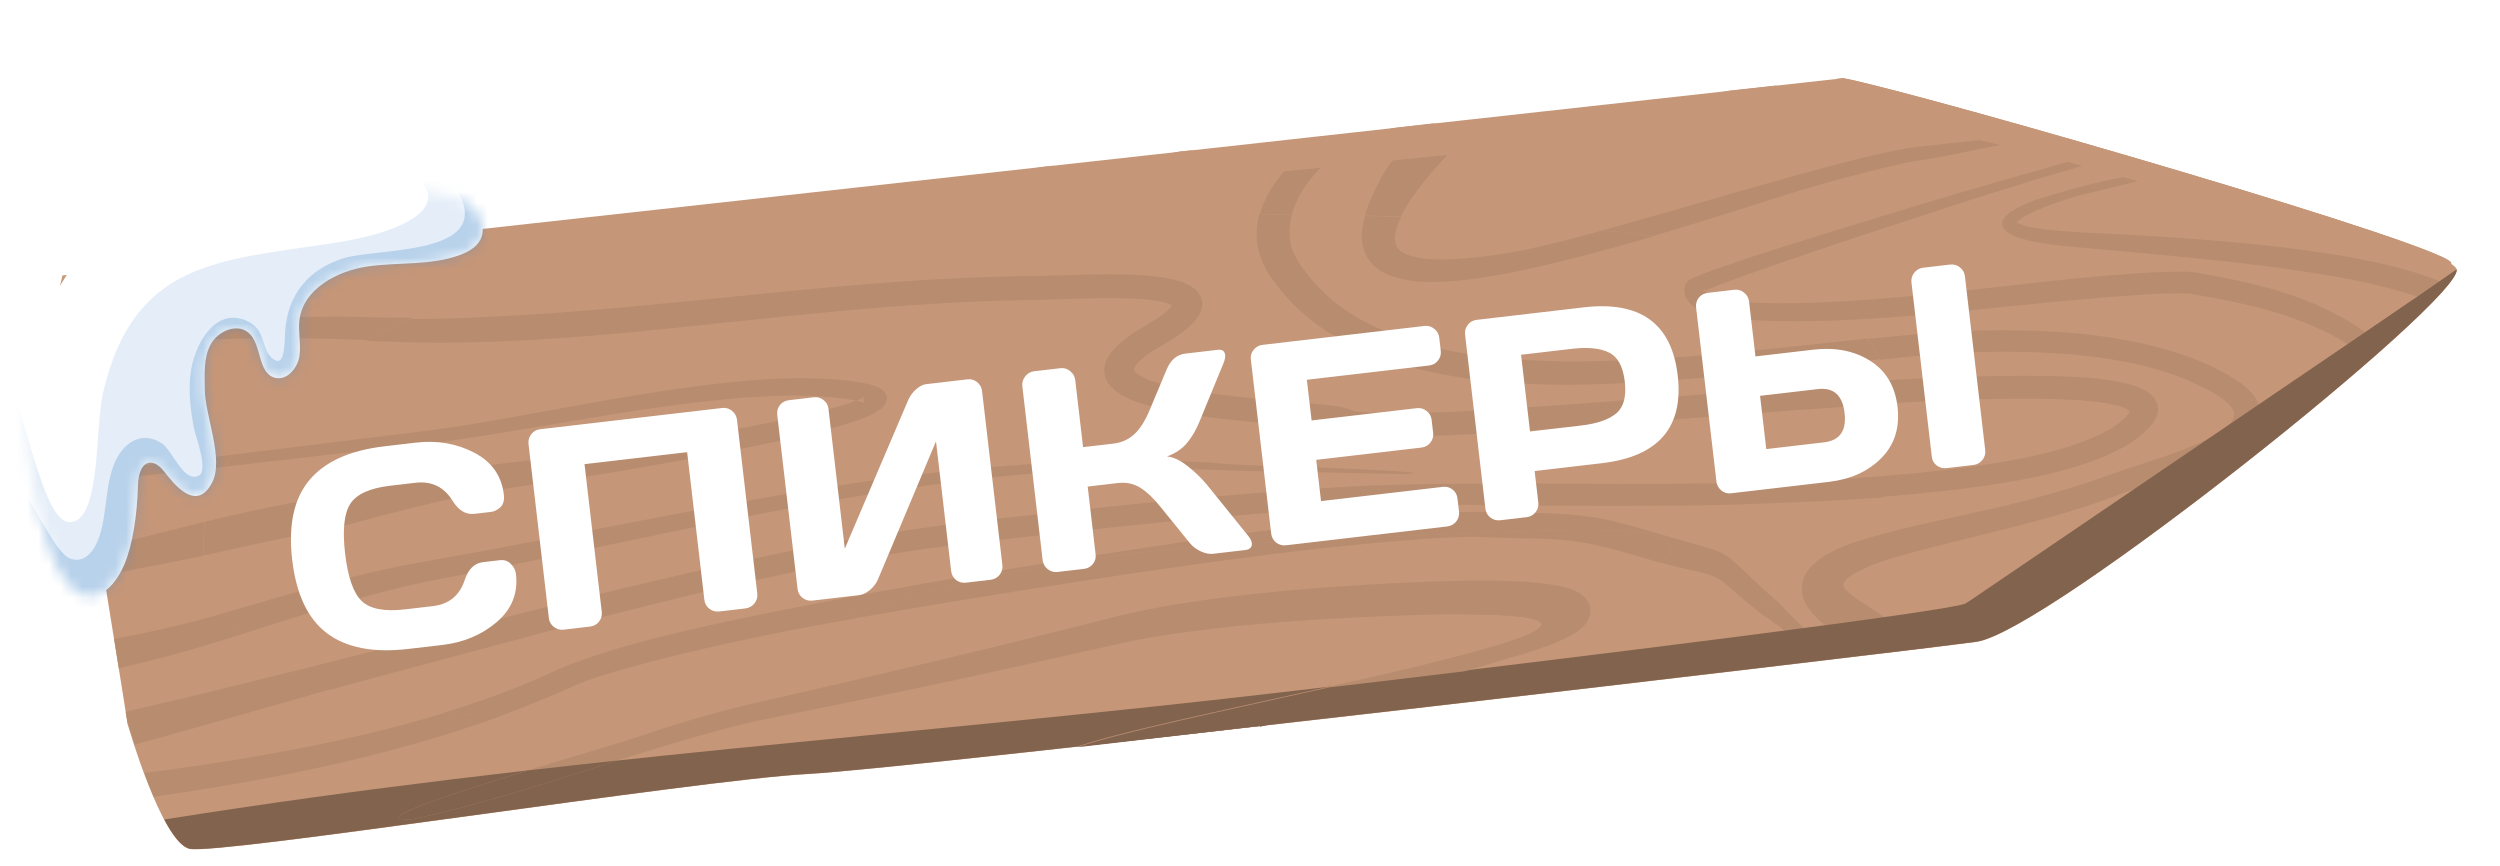
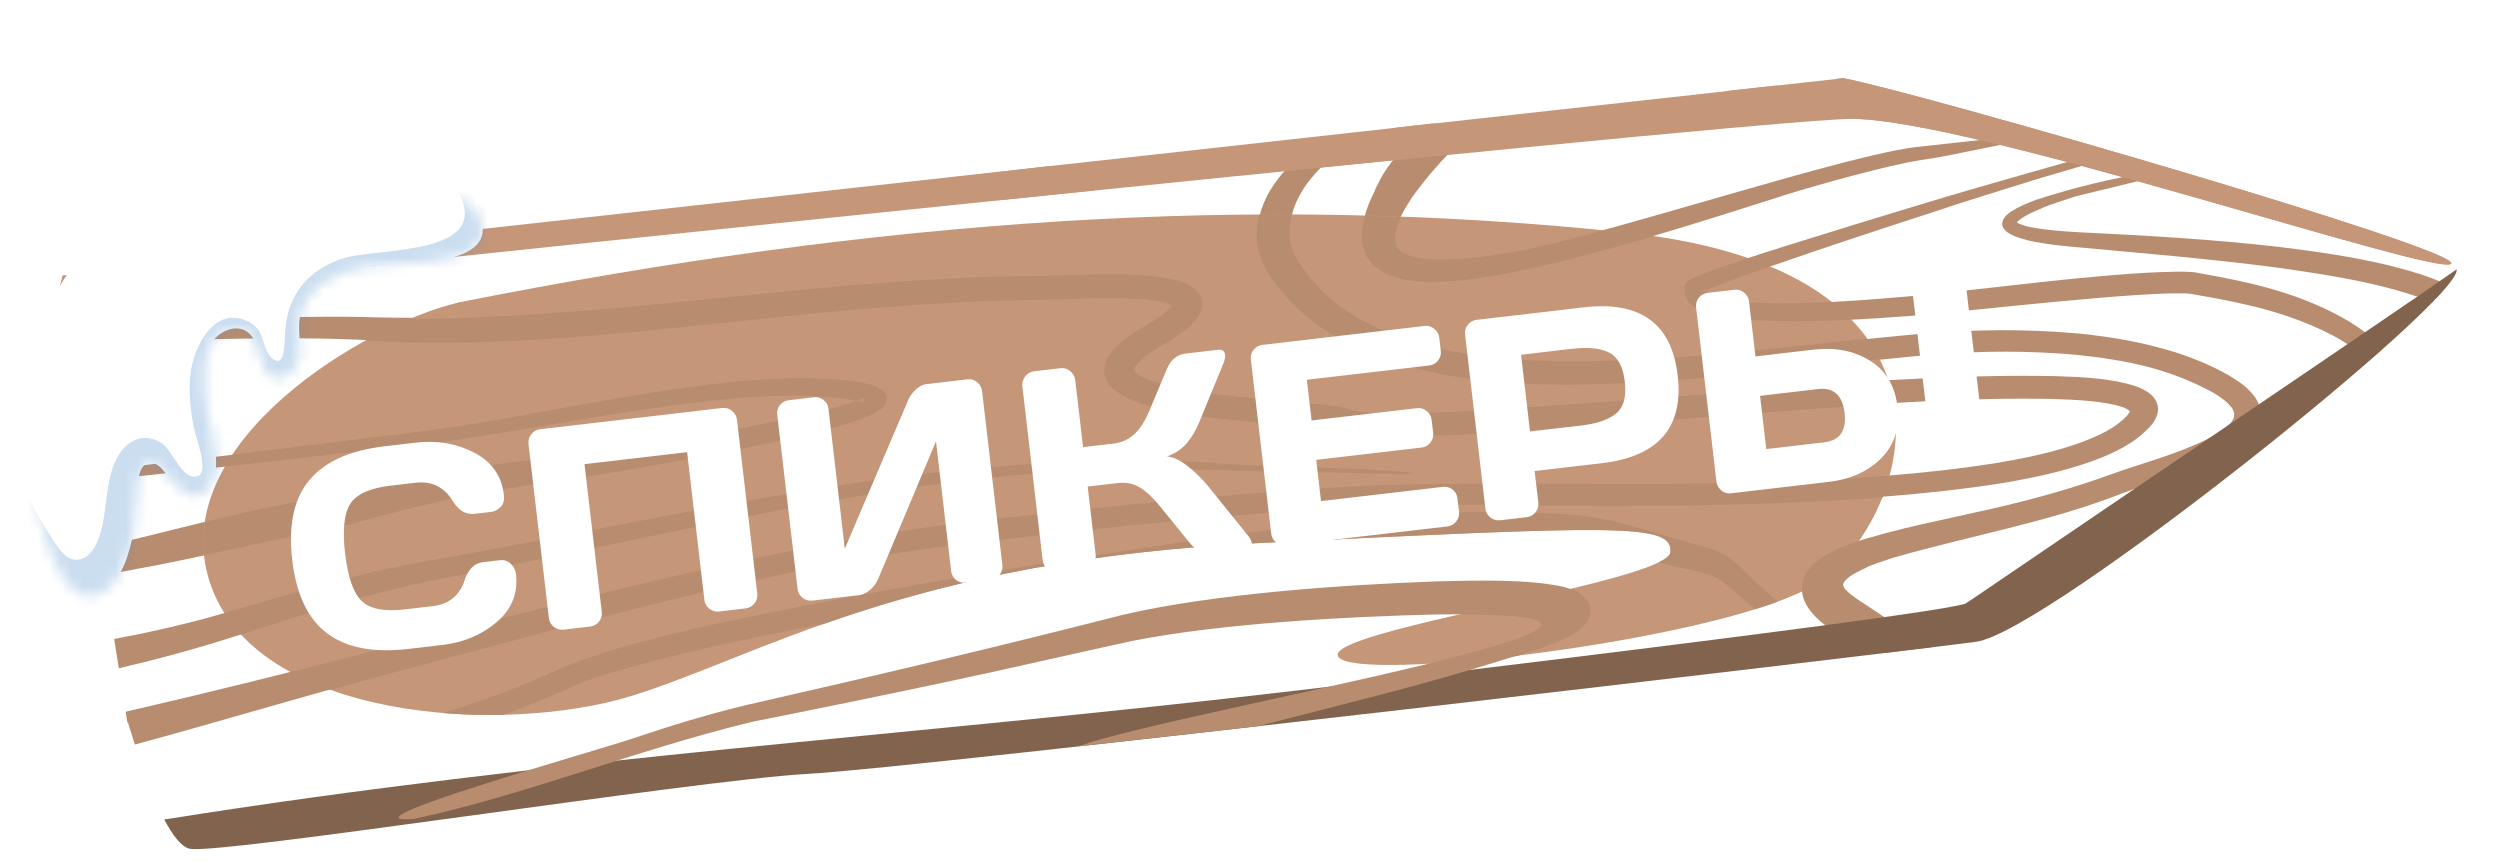
<svg xmlns="http://www.w3.org/2000/svg" width="228" height="79" viewBox="0 0 228 79" fill="none">
-   <path fill-rule="evenodd" clip-rule="evenodd" d="M11.625 65.934C11.625 65.934 7.758 41.416 7.121 39.096C6.484 36.777 3.712 27.223 5.89 26.239C8.066 25.24 166.131 8.711 169.269 9.407C172.408 10.103 223.55 21.806 224.05 24.586C224.55 27.365 186.642 57.667 180.247 58.541C173.853 59.415 83.713 70.055 73.649 70.596C63.585 71.137 19.837 78.023 17.282 77.418C14.727 76.813 11.611 65.952 11.611 65.952L11.625 65.934Z" fill="#C59678" />
  <path fill-rule="evenodd" clip-rule="evenodd" d="M11.626 65.934L11.458 64.907C13.427 64.456 15.363 63.992 17.239 63.551C32.111 60.006 46.792 55.913 61.694 52.492C70.549 50.459 78.68 48.78 87.784 47.653C100.184 46.252 111.819 44.988 124.317 44.289C136.46 43.822 149.033 44.319 161.443 43.964C168.466 43.698 175.268 43.316 182.24 42.2C184.878 41.75 187.287 41.246 189.778 40.353C191.41 39.734 192.909 39.068 193.998 37.894C194.023 37.843 194.235 37.613 194.226 37.534C194.226 37.534 194.223 37.503 194.221 37.487C194.186 37.46 194.164 37.415 194.114 37.389C193.979 37.325 193.753 37.162 193.59 37.133C191.867 36.557 189.212 36.455 187.341 36.389C179.582 36.217 171.309 36.819 163.522 37.363C154.729 38.01 145.948 38.766 137.147 39.35C133.891 39.556 130.633 39.746 127.373 39.779C126.243 39.784 125.143 39.77 124.033 39.677C123.196 39.6 122.438 39.515 121.713 39.171C121.865 39.249 120.918 39.042 120.369 38.98C119.24 38.858 118.099 38.769 116.956 38.665C113.949 38.413 111.052 38.149 108.098 37.67C106.702 37.437 105.445 37.171 104.138 36.753C102.994 36.364 102.071 35.964 101.311 35.181C100.944 34.764 100.773 34.388 100.712 33.872C100.68 33.321 100.823 32.907 101.129 32.396C101.916 31.226 103.115 30.452 104.44 29.663C105.215 29.208 106.093 28.677 106.675 28.07C106.744 27.983 106.857 27.859 106.893 27.759C106.889 27.728 106.893 27.759 106.898 27.806C106.902 27.837 106.883 27.808 106.846 27.765C106.695 27.703 106.557 27.608 106.392 27.564C105.749 27.37 105.071 27.29 104.379 27.229C100.78 26.951 97.882 27.226 94.37 27.288C81.32 27.48 70.524 28.979 57.786 30.213C48.965 31.038 41.423 31.491 32.637 30.979C23.437 30.595 14.304 31.202 5.304 31.175C5.262 30.815 5.206 30.473 5.184 30.143C14.403 29.462 24.288 28.752 33 28.907C37.044 29.037 40.877 29.002 44.926 28.767C61.854 27.962 77.518 25.198 94.57 25.045C98.244 25.012 101.111 24.741 104.902 25.027C105.804 25.112 106.597 25.225 107.454 25.474C107.454 25.474 107.552 25.494 107.585 25.506C108.016 25.646 108.35 25.782 108.711 26.009C109.124 26.278 109.36 26.52 109.564 26.908C109.759 27.345 109.767 27.693 109.63 28.153C109.489 28.582 109.272 28.908 108.932 29.265C108.108 30.122 107.101 30.763 106.012 31.398C105.176 31.876 104.121 32.522 103.617 33.247C103.593 33.313 103.456 33.504 103.496 33.578C103.507 33.672 103.548 33.746 103.62 33.817C104.018 34.23 104.752 34.51 105.348 34.709C106.491 35.083 107.63 35.299 108.851 35.521C111.707 35.98 114.539 36.236 117.434 36.484C118.608 36.585 119.782 36.686 120.943 36.804C121.75 36.9 122.587 36.976 123.292 37.29C123.576 37.4 124.205 37.469 124.527 37.495C125.534 37.536 126.532 37.625 127.562 37.584C130.744 37.561 133.939 37.379 137.133 37.18C145.92 36.613 154.702 35.873 163.482 35.244C171.443 34.694 179.689 34.127 187.639 34.309C190.038 34.393 192.614 34.504 194.801 35.232C195.233 35.387 195.571 35.554 195.934 35.797C196.3 36.071 196.52 36.315 196.691 36.691C196.851 37.101 196.856 37.417 196.731 37.844C196.588 38.257 196.399 38.549 196.09 38.902C194.631 40.452 192.927 41.269 190.76 42.077C188.053 43.028 185.52 43.561 182.663 44.053C175.517 45.174 168.654 45.579 161.454 45.833C155.26 46.097 148.889 46.08 142.708 46.057C136.75 46.039 130.33 45.87 124.388 46.12C111.939 46.829 100.399 48.098 88.05 49.524C71.317 51.447 53.233 56.667 36.955 60.994C28.755 63.172 20.543 65.669 12.301 67.901C11.905 66.694 11.667 65.882 11.667 65.882L11.626 65.934Z" fill="#B88C6F" />
-   <path fill-rule="evenodd" clip-rule="evenodd" d="M166.932 60.144L166.445 60.201C166.324 60.12 166.203 60.039 166.1 59.972C165.395 59.531 164.715 59.024 164.07 58.544C163.265 57.925 161.592 56.55 160.741 56.079C155.823 52.278 157.96 52.853 152.744 51.686C151.611 51.391 150.506 51.06 149.4 50.729C143.147 48.859 142.045 49.242 135.535 48.988C133.756 48.894 131.782 49.03 129.996 49.143C118.135 49.974 104.996 52 93.267 53.83C81.483 55.729 66.149 58.186 54.88 61.627C53.882 61.95 52.918 62.284 51.998 62.725C40.293 68.024 27.065 70.79 14.02 72.662C13.712 71.937 13.419 71.195 13.16 70.48C16.27 70.116 19.368 69.644 22.367 69.15C32.157 67.484 42.02 65.222 50.808 61.12C57.016 58.381 68.296 56.255 75.364 54.874C81.188 53.75 87.026 52.751 92.9 51.78C104.093 49.997 124.919 46.581 135.872 46.697C139.596 46.817 143.211 46.68 146.79 47.467C148.113 47.756 149.366 48.117 150.637 48.508C159.656 51.148 155.824 49.424 162.218 54.955C163.078 55.917 164.131 56.888 165.055 57.842C165.583 58.415 166.147 59.015 166.585 59.63C166.713 59.773 166.863 59.962 166.963 60.14L166.932 60.144Z" fill="#B88C6F" />
  <path fill-rule="evenodd" clip-rule="evenodd" d="M118.862 13.947L122.404 13.597C121.156 14.504 120.086 15.564 119.135 16.833C118.374 17.952 117.899 18.927 117.726 20.168C117.729 20.199 117.662 20.445 117.68 20.459C117.503 21.811 117.729 22.784 118.456 23.967C120.888 27.472 123.588 29.329 128.206 30.961C129.563 31.405 130.828 31.733 132.263 32.025C135.751 32.712 139.198 32.912 142.838 32.994C153.921 32.999 164.073 31.449 175.055 30.451C180.183 30.043 184.601 29.971 189.67 30.425C192.862 30.765 195.463 31.223 198.437 32.144C200.258 32.739 201.699 33.348 203.284 34.241C204.242 34.811 204.989 35.342 205.609 36.157C205.857 36.509 206.002 36.793 206.097 37.194C206.174 37.582 206.175 37.867 206.094 38.257C205.895 39.009 205.524 39.512 204.891 40.094C204.241 40.661 203.604 41.069 202.794 41.496C199.47 43.168 196.803 43.781 193.445 45.029C187.007 47.573 179.534 48.89 172.755 50.839C172.447 50.923 170.255 51.654 170.16 51.792C169.494 52.092 168.497 52.557 168.151 53.137C168.155 53.168 168.044 53.308 168.104 53.412C168.164 53.516 168.252 53.727 168.34 53.796C168.845 54.308 169.483 54.725 170.119 55.126C170.463 55.34 170.864 55.642 171.206 55.84C172.887 57.007 174.437 58.015 176.196 59.03C175.002 59.17 173.588 59.335 172.004 59.536L171.874 59.519C170.734 59.303 169.718 58.915 168.739 58.443C167.109 57.571 165.733 56.701 164.821 55.301C164.444 54.664 164.288 54.143 164.347 53.422C164.431 52.779 164.633 52.327 165.079 51.783C165.093 51.766 165.176 51.661 165.192 51.659C166.203 50.637 167.399 50.101 168.847 49.552C172.878 48.209 177.507 47.351 181.725 46.383C185.446 45.52 188.918 44.575 192.492 43.27C195.685 42.12 198.445 41.481 201.544 39.93C202.127 39.608 202.65 39.309 203.126 38.889C203.413 38.617 203.654 38.367 203.742 38.024C203.729 37.915 203.791 37.765 203.745 37.643C203.681 37.508 203.638 37.275 203.514 37.163C203.081 36.595 202.476 36.19 201.809 35.792C197.847 33.639 194.06 32.845 189.241 32.346C184.899 31.981 181.08 31.999 176.72 32.302C176.232 32.343 175.682 32.408 175.207 32.431C163.897 33.483 154.286 35.034 142.674 35.137C136.949 35.061 132.299 34.653 127.031 33.033C121.848 31.197 118.528 29.08 115.839 25.145C115.721 24.952 115.566 24.717 115.464 24.523C114.738 23.085 114.521 21.906 114.735 20.327C115.056 18.577 115.72 17.311 116.961 15.802C117.584 15.143 118.213 14.53 118.895 13.959L118.862 13.947Z" fill="#B88C6F" />
  <path fill-rule="evenodd" clip-rule="evenodd" d="M10.836 60.953L10.412 58.276C11.033 58.14 11.656 58.02 12.281 57.915C14.411 57.476 16.457 56.999 18.527 56.456C25.701 54.477 31.147 52.572 38.744 51.225C63.35 46.908 85.221 40.976 110.235 42.193C112.896 42.484 117.28 42.527 120.143 42.636C121.711 42.707 123.265 42.779 124.833 42.85C125.267 42.878 125.873 42.887 126.276 42.935C126.917 42.971 127.621 43 128.251 43.069C128.348 43.089 128.715 43.094 128.799 43.132C128.799 43.132 128.929 43.148 128.93 43.164C128.93 43.164 128.962 43.16 128.963 43.176C128.963 43.176 128.948 43.178 128.932 43.179C128.932 43.179 128.901 43.183 128.885 43.185C128.807 43.194 128.74 43.17 128.885 43.185C128.885 43.185 128.916 43.181 128.932 43.179L128.948 43.178C128.932 43.179 128.948 43.178 128.916 43.181C128.854 43.189 128.838 43.19 128.775 43.198C128.571 43.222 128.412 43.224 128.206 43.233C128.143 43.24 128.017 43.255 128.017 43.255C127.411 43.246 126.803 43.222 126.197 43.214C124.154 43.167 122.065 43.141 120.035 43.077C116.746 43.002 113.304 42.976 110.041 42.849C97.265 42.392 87.1 43.706 74.366 45.922C62.534 48.097 51.016 50.774 39.221 52.992C29.49 55.017 22.476 58.088 13.189 60.377C12.415 60.563 11.625 60.75 10.836 60.953Z" fill="#B88C6F" />
  <path fill-rule="evenodd" clip-rule="evenodd" d="M9.458 52.426L9.054 49.921C10.479 49.58 11.659 49.315 12.109 49.215C17.157 47.991 22.141 46.632 27.292 45.745C32.661 44.817 37.887 43.477 43.204 42.65C45.644 42.27 48.016 41.993 50.472 41.754C56.707 41.152 65.106 39.584 71.249 38.328C72.99 37.966 74.697 37.576 76.407 37.091C77.039 36.906 78.315 36.52 78.832 36.174L78.768 36.308C78.768 36.308 78.722 36.456 78.745 36.517C78.754 36.595 78.775 36.64 78.814 36.699C78.85 36.742 78.921 36.797 78.87 36.772C78.77 36.736 78.634 36.657 78.522 36.654C77.107 36.264 74.881 36.16 73.375 36.082C62.466 35.929 48.947 39.332 37.603 40.641C30.223 41.392 19.159 42.779 8.019 43.922L7.866 43.02C20.521 41.621 32.789 40.046 37.468 39.483C39.432 39.254 41.341 38.968 43.295 38.66C52.432 37.133 64.537 34.435 73.589 34.503C75.381 34.579 77.605 34.668 79.308 35.072C79.474 35.132 79.983 35.262 80.089 35.345C80.36 35.488 80.533 35.61 80.704 35.844C80.75 35.965 80.877 36.093 80.862 36.238C80.859 36.349 80.898 36.551 80.815 36.656C80.717 36.905 80.578 37.08 80.362 37.279C79.472 37.97 78.211 38.355 77.09 38.708C75.32 39.232 73.57 39.658 71.756 40.076C64.783 41.588 57.746 42.822 50.678 43.933C43.68 44.814 40.269 45.609 33.842 47.295C32.025 47.824 29.796 48.37 27.92 48.668C22.784 49.681 17.616 50.966 12.484 51.882C11.892 51.999 10.772 52.225 9.462 52.457L9.458 52.426Z" fill="#B88C6F" />
  <path fill-rule="evenodd" clip-rule="evenodd" d="M128.557 12.973C130.289 12.803 131.989 12.636 133.642 12.475C133.47 12.637 133.341 12.763 133.242 12.87C131.584 14.491 130.063 16.19 128.779 18.005C128.156 18.95 127.611 19.87 127.318 20.903C127.22 21.294 127.156 21.698 127.233 22.086C127.24 22.148 127.32 22.424 127.355 22.452C127.576 22.838 127.852 23.028 128.337 23.225C129.086 23.502 129.845 23.588 130.678 23.633C133.412 23.726 136.102 23.317 138.784 22.829C148.067 20.92 168.68 14.042 174.941 13.39C177.551 13.101 180.176 12.81 182.803 12.535L184.344 12.91C181.256 13.334 178.281 14.173 175.21 14.595C172.314 15.028 165.745 16.858 162.873 17.764C155.074 20.245 147.294 22.755 139.238 24.536C136.301 25.149 133.446 25.657 130.441 25.69C129.195 25.662 128.198 25.572 127.055 25.198C125.941 24.789 125.266 24.329 124.702 23.459C124.144 22.494 124.094 21.66 124.272 20.593C124.484 19.41 124.813 18.547 125.354 17.454C125.416 17.304 125.539 16.988 125.62 16.868C126.282 15.443 127.323 14.132 128.573 12.972L128.557 12.973Z" fill="#B88C6F" />
  <path fill-rule="evenodd" clip-rule="evenodd" d="M41.703 27.621C33.489 29.547 15.039 40.359 19.116 53.042C23.193 65.725 45.88 67.054 57.517 63.491C69.155 59.928 82.692 51.086 114.992 49.516C147.293 47.963 152.608 47.659 152.335 50.37C152.065 53.097 120.276 57.54 122.066 59.915C123.856 62.29 155.533 58.526 164.75 53.74C173.968 48.953 182.377 24.84 148.357 21.22C114.337 17.599 80.217 19.951 41.702 27.605L41.703 27.621Z" fill="#C59678" />
  <path fill-rule="evenodd" clip-rule="evenodd" d="M37.521 29.029C36.184 29.582 34.768 30.27 33.317 31.074C41.809 31.525 49.193 31.075 57.778 30.278C70.515 29.044 81.311 27.545 94.362 27.352C97.875 27.306 100.773 27.031 104.37 27.293C105.062 27.355 105.726 27.452 106.384 27.629C106.547 27.657 106.701 27.75 106.837 27.829C106.872 27.857 106.909 27.9 106.89 27.871C106.886 27.839 106.881 27.793 106.885 27.824C106.848 27.923 106.737 28.063 106.666 28.135C106.084 28.742 105.207 29.272 104.432 29.727C103.089 30.503 101.907 31.291 101.121 32.461C100.814 32.972 100.685 33.368 100.704 33.936C100.766 34.468 100.935 34.829 101.303 35.245C102.063 36.029 102.985 36.428 104.129 36.818C105.436 37.236 106.709 37.499 108.09 37.734C111.044 38.214 113.939 38.462 116.948 38.729C118.089 38.818 119.232 38.922 120.36 39.044C120.909 39.107 121.872 39.311 121.704 39.236C122.427 39.563 123.188 39.665 124.025 39.742C125.15 39.832 126.234 39.848 127.364 39.843C130.625 39.811 133.867 39.622 137.139 39.415C145.94 38.831 154.721 38.074 163.514 37.428C166.515 37.22 169.609 36.986 172.694 36.815C172.584 36.147 172.425 35.468 172.203 34.796C169.261 34.965 166.323 35.165 163.416 35.362C154.637 35.991 145.854 36.732 137.067 37.298C133.874 37.497 130.679 37.68 127.497 37.703C126.466 37.744 125.484 37.653 124.461 37.614C124.139 37.588 123.51 37.519 123.227 37.409C122.521 37.095 121.684 37.019 120.877 36.923C119.715 36.789 118.543 36.704 117.368 36.603C114.457 36.357 111.641 36.099 108.785 35.64C107.566 35.433 106.44 35.2 105.282 34.828C104.686 34.628 103.953 34.349 103.554 33.936C103.498 33.863 103.441 33.791 103.431 33.697C103.39 33.622 103.541 33.414 103.551 33.366C104.056 32.641 105.111 31.994 105.946 31.516C107.035 30.882 108.044 30.257 108.866 29.384C109.189 29.013 109.407 28.702 109.564 28.272C109.702 27.812 109.693 27.464 109.498 27.027C109.294 26.639 109.057 26.381 108.645 26.128C108.284 25.901 107.95 25.765 107.519 25.625C107.486 25.613 107.386 25.577 107.388 25.593C106.533 25.36 105.74 25.246 104.836 25.146C101.043 24.844 98.178 25.131 94.504 25.164C77.452 25.316 61.788 28.081 44.861 28.885C42.345 29.021 39.933 29.096 37.481 29.097L37.521 29.029ZM26.464 61.284C27.604 61.912 28.814 62.452 30.11 62.919C32.377 62.29 34.645 61.66 36.916 61.062C53.195 56.751 71.279 51.531 88.011 49.592C100.36 48.166 111.897 46.882 124.348 46.188C130.272 45.924 136.709 46.092 142.668 46.125C148.849 46.148 155.22 46.165 161.415 45.901C164.903 45.779 168.308 45.619 171.702 45.366C171.961 44.717 172.169 44.043 172.361 43.37C168.749 43.666 165.122 43.835 161.445 43.98C149.037 44.351 136.463 43.854 124.319 44.305C111.837 45.002 100.186 46.268 87.786 47.669C78.682 48.795 70.55 50.474 61.696 52.508C49.879 55.22 38.192 58.36 26.466 61.3L26.464 61.284Z" fill="#B88C6F" />
  <path fill-rule="evenodd" clip-rule="evenodd" d="M40.453 65.04C42.286 65.191 44.106 65.232 45.917 65.195C47.977 64.431 49.999 63.608 51.996 62.709C52.916 62.269 53.895 61.932 54.877 61.612C60.858 59.787 68.002 58.24 75.138 56.899C84.453 53.623 96.719 50.398 115.007 49.515C147.309 47.961 152.623 47.658 152.351 50.369C152.321 50.658 151.957 50.954 151.309 51.267C151.787 51.402 152.264 51.536 152.74 51.655C157.711 52.771 156.001 52.305 160.106 55.551C160.812 55.326 161.487 55.104 162.112 54.873C155.823 49.424 159.589 51.125 150.619 48.494C149.332 48.105 148.097 47.758 146.772 47.453C143.193 46.666 139.578 46.803 135.854 46.683C124.901 46.568 104.059 49.985 92.882 51.766C87.022 52.72 81.186 53.735 75.346 54.861C68.262 56.243 56.998 58.367 50.789 61.106C47.483 62.65 44.017 63.927 40.465 65.007L40.453 65.04Z" fill="#B88C6F" />
  <path fill-rule="evenodd" clip-rule="evenodd" d="M164.348 53.977C164.484 53.914 164.634 53.833 164.754 53.771C166.48 52.872 168.191 51.293 169.583 49.307C169.337 49.383 169.091 49.46 168.847 49.552C167.399 50.101 166.203 50.637 165.192 51.659C165.192 51.659 165.093 51.766 165.079 51.783C164.633 52.327 164.417 52.796 164.347 53.422C164.338 53.614 164.328 53.805 164.348 53.977ZM171.428 32.794C171.098 32.15 170.721 31.513 170.265 30.884C161.061 31.832 152.279 32.985 142.819 32.964C139.196 32.896 135.733 32.698 132.244 31.996C130.809 31.704 129.544 31.376 128.187 30.932C123.569 29.299 120.868 27.443 118.437 23.938C117.708 22.739 117.469 21.784 117.661 20.429C117.659 20.414 117.712 20.186 117.706 20.139C117.732 19.945 117.773 19.75 117.799 19.573C116.813 19.577 115.824 19.566 114.838 19.57C114.785 19.798 114.718 20.044 114.682 20.286C114.469 21.864 114.686 23.044 115.411 24.481C115.513 24.675 115.668 24.911 115.786 25.103C118.475 29.038 121.78 31.157 126.978 32.992C132.247 34.611 136.896 35.02 142.622 35.096C152.929 35.002 161.654 33.776 171.409 32.764L171.428 32.794Z" fill="#B88C6F" />
  <path fill-rule="evenodd" clip-rule="evenodd" d="M20.455 55.914C20.886 56.609 21.392 57.263 21.956 57.863C27.485 56.123 32.754 54.335 39.219 52.977C51.014 50.759 62.55 48.095 74.364 45.907C87.098 43.69 97.263 42.376 110.039 42.834C113.288 42.977 116.746 43.002 120.034 43.062C122.063 43.126 124.152 43.151 126.196 43.198C126.802 43.206 127.41 43.23 128.016 43.239C128.016 43.239 128.141 43.224 128.204 43.217C128.41 43.209 128.569 43.206 128.773 43.182C128.836 43.175 128.868 43.171 128.915 43.166C128.946 43.162 128.931 43.164 128.946 43.162L128.931 43.164C128.931 43.164 128.899 43.167 128.883 43.169C128.805 43.178 128.738 43.154 128.883 43.169C128.883 43.169 128.915 43.166 128.931 43.164C128.931 43.164 128.946 43.162 128.962 43.16C128.962 43.16 128.931 43.164 128.929 43.148C128.929 43.148 128.799 43.132 128.798 43.116C128.714 43.078 128.347 43.073 128.249 43.053C127.62 42.984 126.916 42.955 126.275 42.919C125.871 42.871 125.265 42.863 124.832 42.834C123.263 42.764 121.71 42.691 120.141 42.621C117.278 42.511 112.894 42.468 110.233 42.177C85.235 40.959 63.364 46.891 38.742 51.209C31.831 52.429 26.71 54.121 20.453 55.898L20.455 55.914Z" fill="#B88C6F" />
  <path fill-rule="evenodd" clip-rule="evenodd" d="M21.189 41.48C20.96 41.84 20.732 42.199 20.519 42.557C27.055 41.809 33.039 41.095 37.619 40.639C48.963 39.33 62.484 35.943 73.391 36.08C74.913 36.156 77.123 36.262 78.538 36.652C78.651 36.67 78.786 36.734 78.886 36.77C78.936 36.796 78.851 36.742 78.829 36.697C78.791 36.639 78.768 36.578 78.76 36.515C78.737 36.455 78.774 36.355 78.784 36.306L78.848 36.172C78.331 36.518 77.054 36.905 76.423 37.089C74.712 37.575 73.004 37.949 71.265 38.326C65.107 39.584 56.721 41.135 50.488 41.752C48.032 41.991 45.66 42.268 43.22 42.648C37.903 43.475 32.677 44.815 27.308 45.744C24.404 46.241 21.551 46.892 18.702 47.589C18.548 48.59 18.524 49.607 18.629 50.642C21.736 49.977 24.837 49.266 27.934 48.651C29.81 48.352 32.039 47.807 33.856 47.277C40.283 45.591 43.694 44.797 50.692 43.916C57.76 42.805 64.797 41.571 71.77 40.059C73.586 39.656 75.336 39.23 77.104 38.691C78.241 38.336 79.501 37.951 80.376 37.262C80.607 37.06 80.733 36.903 80.829 36.638C80.897 36.535 80.855 36.318 80.876 36.221C80.891 36.076 80.764 35.948 80.718 35.827C80.549 35.609 80.374 35.471 80.103 35.328C79.997 35.245 79.488 35.114 79.322 35.054C77.617 34.635 75.394 34.546 73.603 34.486C64.551 34.417 52.446 37.115 43.309 38.642C41.37 38.948 39.446 39.236 37.482 39.466C34.513 39.813 28.459 40.599 21.187 41.464L21.189 41.48Z" fill="#B88C6F" />
  <path fill-rule="evenodd" clip-rule="evenodd" d="M150.752 21.542C149.974 21.427 149.198 21.328 148.375 21.233C147.634 21.161 146.909 21.087 146.168 21.015C143.36 21.787 140.808 22.434 138.802 22.843C136.104 23.332 133.429 23.74 130.695 23.647C129.862 23.602 129.104 23.516 128.355 23.239C127.886 23.04 127.593 22.852 127.373 22.466C127.338 22.438 127.256 22.146 127.25 22.099C127.173 21.712 127.253 21.306 127.335 20.916C127.448 20.523 127.597 20.157 127.762 19.804C126.674 19.757 125.572 19.727 124.485 19.696C124.408 19.99 124.333 20.3 124.276 20.624C124.113 21.689 124.163 22.524 124.706 23.491C125.267 24.345 125.944 24.82 127.059 25.229C128.199 25.588 129.199 25.693 130.444 25.722C133.451 25.703 136.304 25.18 139.242 24.567C143.137 23.7 146.966 22.666 150.753 21.558L150.752 21.542Z" fill="#B88C6F" />
  <path fill-rule="evenodd" clip-rule="evenodd" d="M5.696 25.121L168.096 7.134C175.115 8.471 224.689 22.831 223.543 24.058C222.383 25.304 179.341 10.704 168.753 10.847C158.167 11.005 5.211 27.238 5.211 27.238L5.696 25.121Z" fill="#C59678" />
  <path fill-rule="evenodd" clip-rule="evenodd" d="M157.735 8.265L162.168 7.779C155.949 9.33 145.136 11.639 126.887 14.627C124.117 14.903 121.283 15.187 118.372 15.479C131.849 13.35 145.277 10.941 157.735 8.265ZM12.145 26.492L5.209 27.223L5.26 26.979C6.247 26.705 7.66 26.398 9.544 26.035C25.699 22.974 12.981 25.332 12.145 26.492Z" fill="#C59678" />
  <path fill-rule="evenodd" clip-rule="evenodd" d="M127.303 11.646L131.199 11.19C123.29 13.002 112.764 15.183 99.614 17.385C96.656 17.683 93.683 17.998 90.709 18.298C101.359 16.642 113.494 14.479 127.303 11.646ZM41.451 23.418C36.606 23.92 32.076 24.402 27.971 24.834C25.059 24.714 23.494 24.405 23.437 23.92C23.34 23.091 28.369 23.883 41.451 23.418Z" fill="#C59678" />
-   <path fill-rule="evenodd" clip-rule="evenodd" d="M107.684 13.81L109.019 13.654C102.3 15.295 89.024 18.194 72.473 20.174C68.43 20.599 64.449 21.001 60.547 21.409C44.059 22.843 38.201 22.037 38.536 21.634C38.913 21.177 64.355 23.2 107.682 13.795L107.684 13.81Z" fill="#C59678" />
-   <path fill-rule="evenodd" clip-rule="evenodd" d="M95.047 15.223L96.146 15.095C90.466 16.36 82.095 18.036 74.052 18.975C59.993 20.617 49.983 20.534 49.983 20.534C49.983 20.534 72.96 19.578 95.047 15.223Z" fill="#C59678" />
+   <path fill-rule="evenodd" clip-rule="evenodd" d="M95.047 15.223L96.146 15.095C90.466 16.36 82.095 18.036 74.052 18.975C59.993 20.617 49.983 20.534 49.983 20.534Z" fill="#C59678" />
  <path fill-rule="evenodd" clip-rule="evenodd" d="M190.194 14.335L191.473 14.646C188.69 15.494 186.008 16.251 185.256 16.497C182.276 17.432 179.2 18.362 176.275 19.354C171.365 20.942 166.459 22.561 161.577 24.257C159.97 24.81 158.365 25.378 156.78 25.991C156.463 26.139 155.757 26.364 155.489 26.522L155.233 26.647C155.248 26.645 155.262 26.628 155.276 26.61C155.391 26.502 155.459 26.399 155.505 26.251C155.512 26.313 155.46 26.414 155.499 26.473C155.505 26.52 155.529 26.597 155.58 26.622C155.745 26.809 156.013 26.921 156.265 27.034C157.493 27.461 158.97 27.558 160.314 27.623C165.078 27.78 169.889 27.393 174.65 26.979C181.533 26.334 191.698 24.893 198.373 24.779C198.738 24.768 200.076 24.77 200.375 24.878C205.608 25.789 209.947 26.804 214.237 29.315C215.509 30.118 216.487 30.86 217.34 31.759C216.923 32.141 216.489 32.508 216.042 32.909C215.164 32.076 214.195 31.413 212.932 30.688C208.808 28.506 204.627 27.616 199.738 26.791C195.942 26.458 179.557 28.372 174.748 28.775C169.854 29.141 164.924 29.463 160.038 29.209C158.401 29.099 156.792 28.954 155.326 28.396C154.724 28.149 154.296 27.898 153.941 27.448C153.77 27.214 153.686 27.034 153.637 26.754C153.604 26.473 153.612 26.266 153.693 26.003C153.739 25.855 153.807 25.752 153.937 25.641C154.01 25.585 154.067 25.531 154.158 25.488C154.308 25.408 154.458 25.327 154.625 25.259C155.095 25.062 155.582 24.862 156.072 24.694C157.708 24.122 159.345 23.551 160.987 23.026C161.648 22.822 162.307 22.602 162.968 22.398C167.254 21.057 171.558 19.73 175.865 18.434C180.571 17.013 185.399 15.672 190.175 14.306L190.194 14.335ZM195.787 15.727C192.25 16.394 189.672 16.949 185.696 18.221C184.872 18.524 184.098 18.852 183.372 19.317C183.094 19.524 182.89 19.691 182.731 19.963C182.648 20.068 182.636 20.244 182.6 20.343C182.585 20.487 182.631 20.609 182.679 20.746C182.84 21.029 183.068 21.208 183.39 21.376C183.814 21.596 184.211 21.724 184.686 21.843C184.954 21.955 186.027 22.146 186.351 22.188C187.373 22.354 188.373 22.459 189.418 22.543C195.47 23.105 201.386 23.587 207.417 24.372C212.127 25.027 217.492 25.828 221.818 27.558C222.401 26.966 222.881 26.435 223.242 25.98C221.509 25.184 219.695 24.651 217.679 24.157C214.501 23.402 211.198 22.932 207.902 22.524C201.802 21.826 195.822 21.478 189.641 21.185C188.133 21.092 186.626 20.998 185.159 20.71C184.802 20.657 184.484 20.519 184.169 20.413C184.067 20.362 184.017 20.336 183.929 20.267L183.934 20.314C183.971 20.215 184.117 20.102 184.204 20.029C184.76 19.615 185.471 19.294 186.141 19.026C186.452 18.831 188.646 18.115 189.122 17.964C190.028 17.684 194.686 16.664 196.916 15.991L195.752 15.699L195.787 15.727Z" fill="#B88C6F" />
  <path fill-rule="evenodd" clip-rule="evenodd" d="M167.529 7.185L168.094 7.119C175.115 8.471 224.687 22.815 223.541 24.043C222.409 25.253 181.743 11.501 169.726 10.86C168.85 9.63 168.086 8.277 167.529 7.185Z" fill="#C59678" />
  <path fill-rule="evenodd" clip-rule="evenodd" d="M224.049 24.57C224.548 27.35 186.64 57.652 180.245 58.525C173.851 59.399 83.711 70.039 73.647 70.58C63.584 71.122 19.835 78.008 17.28 77.402C16.527 77.221 15.733 76.156 14.979 74.738C51.466 68.938 81.905 67.254 118.362 62.964C144.546 59.889 177.615 55.773 179.265 55.041C181.991 53.835 224.033 24.572 224.033 24.572L224.049 24.57Z" fill="#82634E" />
  <path fill-rule="evenodd" clip-rule="evenodd" d="M179.281 55.039C179.281 55.039 180.964 57.316 181.212 56.986C181.46 56.655 220.336 27.144 220.336 27.144L179.281 55.039Z" fill="#82634E" />
  <path fill-rule="evenodd" clip-rule="evenodd" d="M114.887 66.207C109.073 66.871 103.446 67.496 98.305 68.065C107.738 64.712 162.148 55.582 131.103 56.037C122.83 56.227 111.406 56.848 103.296 58.445C97.534 59.689 91.8 61.04 86.019 62.255C80.223 63.486 74.422 64.671 68.602 65.827C57.733 68.476 48.042 72.477 37.697 74.7C30.476 75.179 54.468 68.461 57.913 67.282C61.359 66.118 64.589 65.138 68.166 64.276C79.66 61.666 91.096 58.966 102.491 56.05C110.833 54.124 122.554 53.326 131.18 53.016C134.563 52.938 139.482 52.791 142.675 53.544C142.89 53.614 143.465 53.769 143.621 53.877C144.01 54.07 144.27 54.246 144.542 54.531C144.876 54.936 145.014 55.3 144.992 55.794C144.933 56.245 144.781 56.58 144.46 56.966C143.937 57.535 143.371 57.87 142.617 58.228C141.742 58.647 140.871 58.955 139.936 59.27C136.317 60.454 132.745 61.505 129.074 62.521C124.334 63.788 119.6 64.975 114.87 66.193L114.887 66.207Z" fill="#B88C6F" />
  <path fill-rule="evenodd" clip-rule="evenodd" d="M143.238 53.732C140.079 54.497 136.508 55.279 133.204 56.029C145.959 56.03 140.37 58.078 130.136 60.573C132.558 60.449 135.346 60.187 138.299 59.842C138.868 59.664 139.42 59.489 139.987 59.296C140.921 58.981 141.793 58.673 142.668 58.254C143.422 57.896 143.988 57.56 144.511 56.992C144.832 56.605 145.001 56.285 145.043 55.82C145.064 55.326 144.942 54.96 144.592 54.557C144.32 54.271 144.061 54.096 143.672 53.903C143.602 53.848 143.436 53.788 143.254 53.73L143.238 53.732Z" fill="#B88C6F" />
-   <path fill-rule="evenodd" clip-rule="evenodd" d="M114.887 66.207L114.62 66.239L114.573 66.244L114.353 66.27L114.086 66.301L113.819 66.332L113.552 66.363L113.285 66.394L113.017 66.426L112.751 66.457L112.483 66.488L112.358 66.503L112.216 66.519L111.949 66.55L111.682 66.582L111.415 66.613L111.148 66.644L110.881 66.675L110.614 66.706L110.347 66.737L110.159 66.76L110.08 66.769L109.813 66.8L109.546 66.831L109.279 66.862L109.012 66.894L108.745 66.925L108.478 66.956L108.211 66.987L107.944 67.018L107.676 67.049L107.41 67.081L106.891 67.141L106.624 67.172L106.106 67.233L105.839 67.264L105.76 67.273L105.571 67.295L105.053 67.356L104.802 67.385L104.283 67.446L104.032 67.475L103.781 67.504L103.639 67.521L103.529 67.534L103.278 67.563L103.027 67.593L102.775 67.622L102.524 67.651L102.273 67.681L102.021 67.71L101.77 67.739L101.566 67.763L101.534 67.767L101.032 67.826L100.78 67.855L100.529 67.884L100.278 67.914L100.026 67.943L99.775 67.972L99.524 68.002L99.492 68.005L99.272 68.031L99.037 68.059L98.801 68.086L98.565 68.114L98.33 68.141C101.891 66.869 111.839 64.788 121.196 62.696C125.469 62.197 129.881 61.666 134.262 61.138C132.553 61.639 130.858 62.122 129.116 62.611C124.376 63.878 119.642 65.065 114.912 66.284L114.887 66.207ZM48.212 70.254C50.929 69.936 53.651 69.65 56.354 69.35C50.103 71.317 44.019 73.344 37.696 74.7C33.162 75.008 40.939 72.467 48.21 70.238L48.212 70.254Z" fill="#82634E" />
  <g filter="url(#filter0_d_110_593)">
    <path d="M29.454 56.627C27.699 55.307 26.638 53.075 26.271 49.931C25.903 46.779 26.42 44.358 27.823 42.669C29.234 40.971 31.523 39.938 34.689 39.568L37.544 39.234C39.481 39.008 41.251 39.309 42.853 40.139C44.464 40.967 45.371 42.252 45.574 43.994C45.633 44.495 45.526 44.874 45.253 45.13C44.979 45.377 44.701 45.517 44.419 45.55L42.896 45.728C42.111 45.82 41.446 45.424 40.901 44.54C40.113 43.271 38.985 42.722 37.517 42.894L35.238 43.16C33.369 43.378 32.148 43.926 31.576 44.802C31.004 45.679 30.844 47.196 31.096 49.355C31.348 51.513 31.854 52.957 32.614 53.686C33.373 54.407 34.687 54.659 36.556 54.441L39.103 54.143C40.571 53.971 41.538 53.178 42.005 51.763C42.33 50.769 42.889 50.225 43.683 50.133L45.206 49.955C45.607 49.908 45.941 50.019 46.206 50.29C46.479 50.56 46.637 50.868 46.677 51.217C46.881 52.959 46.298 54.418 44.931 55.594C43.562 56.762 41.909 57.459 39.971 57.685L36.848 58.05C33.681 58.42 31.217 57.945 29.454 56.627ZM49.677 55.234L47.823 39.364C47.785 39.033 47.866 38.735 48.069 38.47C48.272 38.205 48.539 38.053 48.872 38.014L65.489 36.073C65.822 36.035 66.117 36.121 66.376 36.332C66.642 36.542 66.795 36.812 66.834 37.144L68.688 53.013C68.726 53.344 68.636 53.643 68.416 53.91C68.204 54.168 67.931 54.316 67.598 54.355L65.217 54.633C64.885 54.672 64.585 54.59 64.319 54.389C64.053 54.179 63.9 53.908 63.861 53.577L62.288 40.104L52.929 41.197L54.503 54.67C54.542 55.001 54.456 55.3 54.245 55.566C54.041 55.822 53.773 55.97 53.44 56.008L51.033 56.29C50.7 56.328 50.401 56.247 50.135 56.046C49.868 55.836 49.716 55.565 49.677 55.234ZM72.362 52.584L70.508 36.715C70.467 36.366 70.549 36.064 70.752 35.807C70.956 35.551 71.233 35.403 71.583 35.362L73.836 35.098C74.168 35.059 74.464 35.141 74.721 35.344C74.987 35.545 75.139 35.812 75.178 36.143L76.668 48.902L82.465 35.318C82.622 34.964 82.858 34.648 83.171 34.37C83.485 34.092 83.787 33.936 84.077 33.902L87.854 33.461C88.187 33.422 88.482 33.508 88.74 33.719C88.999 33.93 89.147 34.201 89.186 34.533L91.039 50.402C91.078 50.733 90.992 51.032 90.781 51.298C90.569 51.555 90.296 51.703 89.963 51.742L87.71 52.005C87.377 52.044 87.078 51.963 86.812 51.762C86.554 51.55 86.405 51.279 86.367 50.948L84.985 39.119L79.684 51.728C79.527 52.083 79.282 52.4 78.952 52.68C78.62 52.951 78.288 53.106 77.955 53.145L73.718 53.64C73.385 53.679 73.086 53.597 72.82 53.396C72.553 53.186 72.4 52.915 72.362 52.584ZM113.786 48.391C113.829 48.765 113.629 48.978 113.185 49.03L110.254 49.372C109.921 49.411 109.549 49.338 109.138 49.154C108.727 48.961 108.395 48.711 108.143 48.404L105.474 45.111C104.835 44.307 104.217 43.721 103.62 43.351C103.023 42.973 102.34 42.829 101.571 42.918L98.819 43.24L99.543 49.435C99.581 49.766 99.495 50.06 99.282 50.318C99.078 50.566 98.809 50.709 98.476 50.748L96.07 51.029C95.737 51.068 95.437 50.982 95.17 50.772C94.902 50.554 94.749 50.279 94.71 49.947L92.86 34.104C92.821 33.772 92.907 33.469 93.117 33.195C93.327 32.921 93.599 32.764 93.931 32.725L96.338 32.444C96.671 32.405 96.967 32.496 97.226 32.715C97.494 32.934 97.647 33.209 97.686 33.54L98.399 39.645L101.152 39.324C101.903 39.236 102.536 38.956 103.052 38.482C103.576 38.007 104.041 37.285 104.447 36.316L106.02 32.566C106.377 31.698 106.943 31.214 107.719 31.115L110.676 30.769C111.086 30.721 111.311 30.876 111.353 31.233C111.376 31.428 111.331 31.671 111.218 31.959L109.025 37.293C108.709 38.071 108.327 38.727 107.879 39.262C107.44 39.795 106.83 40.207 106.051 40.496C106.628 40.549 107.245 40.834 107.903 41.352C108.569 41.868 109.168 42.445 109.701 43.08L113.494 47.779C113.667 48.009 113.765 48.213 113.786 48.391ZM115.552 47.513L113.698 31.644C113.659 31.312 113.746 31.018 113.958 30.761C114.17 30.503 114.443 30.355 114.776 30.316L129.536 28.592C129.869 28.553 130.165 28.64 130.423 28.851C130.689 29.06 130.842 29.331 130.881 29.663L131.021 30.861C131.06 31.192 130.973 31.491 130.762 31.757C130.559 32.013 130.29 32.161 129.958 32.199L118.807 33.502L119.24 37.211L128.842 36.09C129.175 36.051 129.47 36.137 129.728 36.348C129.994 36.549 130.146 36.816 130.185 37.147L130.325 38.345C130.364 38.677 130.278 38.975 130.066 39.241C129.863 39.498 129.595 39.645 129.262 39.684L119.66 40.806L120.1 44.566L131.224 43.266C131.549 43.228 131.839 43.311 132.097 43.513C132.354 43.716 132.502 43.983 132.54 44.314L132.683 45.538C132.722 45.869 132.636 46.168 132.425 46.434C132.213 46.691 131.94 46.839 131.607 46.878L116.911 48.595C116.578 48.633 116.279 48.552 116.013 48.351C115.746 48.141 115.592 47.861 115.552 47.513ZM135.09 45.257L133.237 29.387C133.198 29.056 133.28 28.758 133.482 28.493C133.685 28.228 133.953 28.076 134.286 28.038L144.053 26.896C149.217 26.293 152.075 28.363 152.629 33.104C153.182 37.837 150.877 40.506 145.713 41.109L139.581 41.825L139.916 44.693C139.955 45.024 139.869 45.323 139.658 45.589C139.454 45.845 139.186 45.993 138.853 46.032L136.446 46.313C136.113 46.352 135.814 46.27 135.548 46.069C135.282 45.859 135.129 45.588 135.09 45.257ZM139.16 38.218L143.833 37.672C145.267 37.505 146.327 37.139 147.014 36.577C147.7 36.006 147.963 35.036 147.803 33.668C147.642 32.291 147.163 31.409 146.365 31.019C145.566 30.622 144.449 30.507 143.015 30.674L138.343 31.22L139.16 38.218ZM156.159 42.77L154.308 26.926C154.267 26.578 154.349 26.275 154.553 26.019C154.756 25.763 155.033 25.614 155.383 25.573L157.79 25.292C158.123 25.253 158.418 25.339 158.676 25.55C158.943 25.76 159.096 26.031 159.135 26.362L159.72 31.372L164.994 30.756C167 30.521 168.725 30.858 170.172 31.766C171.62 32.673 172.454 34.075 172.676 35.97C172.897 37.865 172.408 39.42 171.208 40.637C170.01 41.854 168.408 42.579 166.402 42.814L157.454 43.859C157.147 43.895 156.864 43.807 156.606 43.596C156.347 43.377 156.198 43.101 156.159 42.77ZM160.707 39.822L165.981 39.206C167.415 39.039 168.037 38.148 167.848 36.533C167.659 34.91 166.848 34.183 165.413 34.35L160.14 34.966L160.707 39.822ZM175.803 40.527L173.947 24.632C173.908 24.301 173.994 24.002 174.205 23.736C174.416 23.471 174.688 23.318 175.021 23.279L177.453 22.995C177.803 22.954 178.108 23.039 178.365 23.25C178.632 23.46 178.784 23.731 178.823 24.063L180.676 39.932C180.715 40.263 180.626 40.562 180.406 40.829C180.194 41.087 179.921 41.235 179.588 41.273L177.156 41.558C176.823 41.596 176.524 41.519 176.26 41.326C175.994 41.125 175.842 40.858 175.803 40.527Z" fill="white" />
  </g>
  <path d="M18.104 16.997C25.218 16.192 32.433 16.38 39.496 17.536C40.671 17.728 41.894 17.969 42.837 18.695C43.78 19.421 44.352 20.765 43.823 21.829C43.464 22.544 42.702 22.976 41.952 23.252C39.301 24.238 36.358 23.897 33.556 24.297C30.753 24.698 27.695 26.335 27.317 29.127C27.166 30.243 27.476 31.388 27.305 32.499C27.128 33.61 26.124 34.764 25.039 34.445C23.456 33.977 23.915 31.382 22.645 30.331C21.577 29.444 19.829 30.222 19.192 31.447C18.554 32.672 18.666 34.136 18.677 35.522C18.702 37.945 20.46 41.878 19.337 44.024C17.866 46.825 15.797 44.042 14.94 42.964C13.821 41.564 12.644 42.12 12.587 44.205C12.514 47 12.088 49.736 11.34 51.476C10.813 52.715 9.909 54.05 8.59 54.343C6.637 54.771 5.114 51.908 4.488 50.012C2.145 42.937 1.455 34.991 4.42 28.142C7.378 21.294 14.622 15.982 22.053 16.874" fill="white" />
  <mask id="mask0_110_593" style="mask-type:luminance" maskUnits="userSpaceOnUse" x="2" y="16" width="43" height="39">
    <path d="M18.104 16.997C25.218 16.192 32.433 16.38 39.496 17.536C40.671 17.728 41.894 17.969 42.837 18.695C43.78 19.421 44.352 20.765 43.823 21.829C43.464 22.544 42.702 22.976 41.952 23.252C39.301 24.238 36.358 23.897 33.556 24.297C30.753 24.698 27.695 26.335 27.317 29.127C27.166 30.243 27.476 31.388 27.305 32.499C27.128 33.61 26.124 34.764 25.039 34.445C23.456 33.977 23.915 31.382 22.645 30.331C21.577 29.444 19.829 30.222 19.192 31.447C18.554 32.672 18.666 34.136 18.677 35.522C18.702 37.945 20.46 41.878 19.337 44.024C17.866 46.825 15.797 44.042 14.94 42.964C13.821 41.564 12.644 42.12 12.587 44.205C12.514 47 12.088 49.736 11.34 51.476C10.813 52.715 9.909 54.05 8.59 54.343C6.637 54.771 5.114 51.908 4.488 50.012C2.145 42.937 1.455 34.991 4.42 28.142C7.378 21.294 14.622 15.982 22.053 16.874" fill="white" />
  </mask>
  <g mask="url(#mask0_110_593)">
    <g opacity="0.3">
      <path d="M42.036 16.531C44.919 16.707 45.65 20.299 44.584 22.552C42.191 27.618 35.775 25.3 31.863 27.459C28.108 29.532 31.549 35.017 27.561 37.076C26.134 37.812 24.432 37.693 23.124 36.786C22.433 36.305 20.981 33.168 20.525 33.114C21.194 32.899 21.863 32.685 22.532 32.477C18.662 36.361 25.806 43.141 21.333 46.888C19.674 48.275 17.529 47.984 15.768 46.939C14.98 46.469 13.768 45.673 13.401 44.802C13.629 44.578 13.857 44.354 14.086 44.129C14.012 44.475 13.952 44.826 13.912 45.176C13.931 45.82 13.762 46.589 13.69 47.218C13.271 51.107 11.117 56.181 6.305 55.387C0.763 54.476 -2.199 46.548 -2.373 41.786C-2.438 39.978 -0.136 39.784 0.565 41.238C1.621 43.447 2.762 45.942 4.071 48.022C4.599 48.866 5.578 50.699 6.492 50.974C7.878 51.388 8.671 50.026 9.04 48.989C9.913 46.514 9.463 43.1 11.147 41.049C11.977 40.04 13.251 39.485 14.728 40.409C15.743 41.041 16.695 44.01 18.082 43.398C19.084 42.96 17.841 39.884 17.674 38.99C17.355 37.291 17.137 35.388 17.439 33.664C17.881 31.121 19.871 27.7 22.873 29.456C24.287 30.28 23.844 32.159 25.049 32.833C26.035 33.382 25.939 31.079 26.013 30.108C26.271 26.846 28.119 24.58 31.298 23.561C34.427 22.558 45.307 23.404 41.652 17.266C41.482 16.984 41.646 16.499 42.029 16.525L42.036 16.531Z" fill="#508FCE" />
    </g>
    <g opacity="0.15">
-       <path d="M26.305 5.229C37.721 -3.512 55.763 8.968 52.175 22.605C48.478 36.666 31.42 33.857 20.977 37.481C21.499 37.3 24.925 36.933 24.333 35.59C24.208 35.299 23.25 38.384 23.901 36.005C21.268 45.725 21.836 57.944 9.913 61.238C-1.121 64.286 -8.331 54.666 -11.118 45.318C-13.259 38.129 -8.781 21.302 -0.261 32.789C2.343 36.293 3.718 47.95 6.485 47.616C9.252 47.276 8.613 39.056 9.432 35.65C12.276 23.817 19.933 23.764 30.322 22.179C39.78 20.732 41.117 17.46 36.415 15.217C34.039 13.552 19.217 10.668 26.306 5.235L26.305 5.229Z" fill="#508FCE" />
-     </g>
+       </g>
  </g>
  <defs>
    <filter id="filter0_d_110_593" x="26.156" y="22.985" width="154.907" height="36.32" filterUnits="userSpaceOnUse" color-interpolation-filters="sRGB">
      <feFlood flood-opacity="0" result="BackgroundImageFix" />
      <feColorMatrix in="SourceAlpha" type="matrix" values="0 0 0 0 0 0 0 0 0 0 0 0 0 0 0 0 0 0 127 0" result="hardAlpha" />
      <feOffset dx="0.378" dy="1.134" />
      <feComposite in2="hardAlpha" operator="out" />
      <feColorMatrix type="matrix" values="0 0 0 0 0.537 0 0 0 0 0.451 0 0 0 0 0.4 0 0 0 1 0" />
      <feBlend mode="normal" in2="BackgroundImageFix" result="effect1_dropShadow_110_593" />
      <feBlend mode="normal" in="SourceGraphic" in2="effect1_dropShadow_110_593" result="shape" />
    </filter>
  </defs>
</svg>